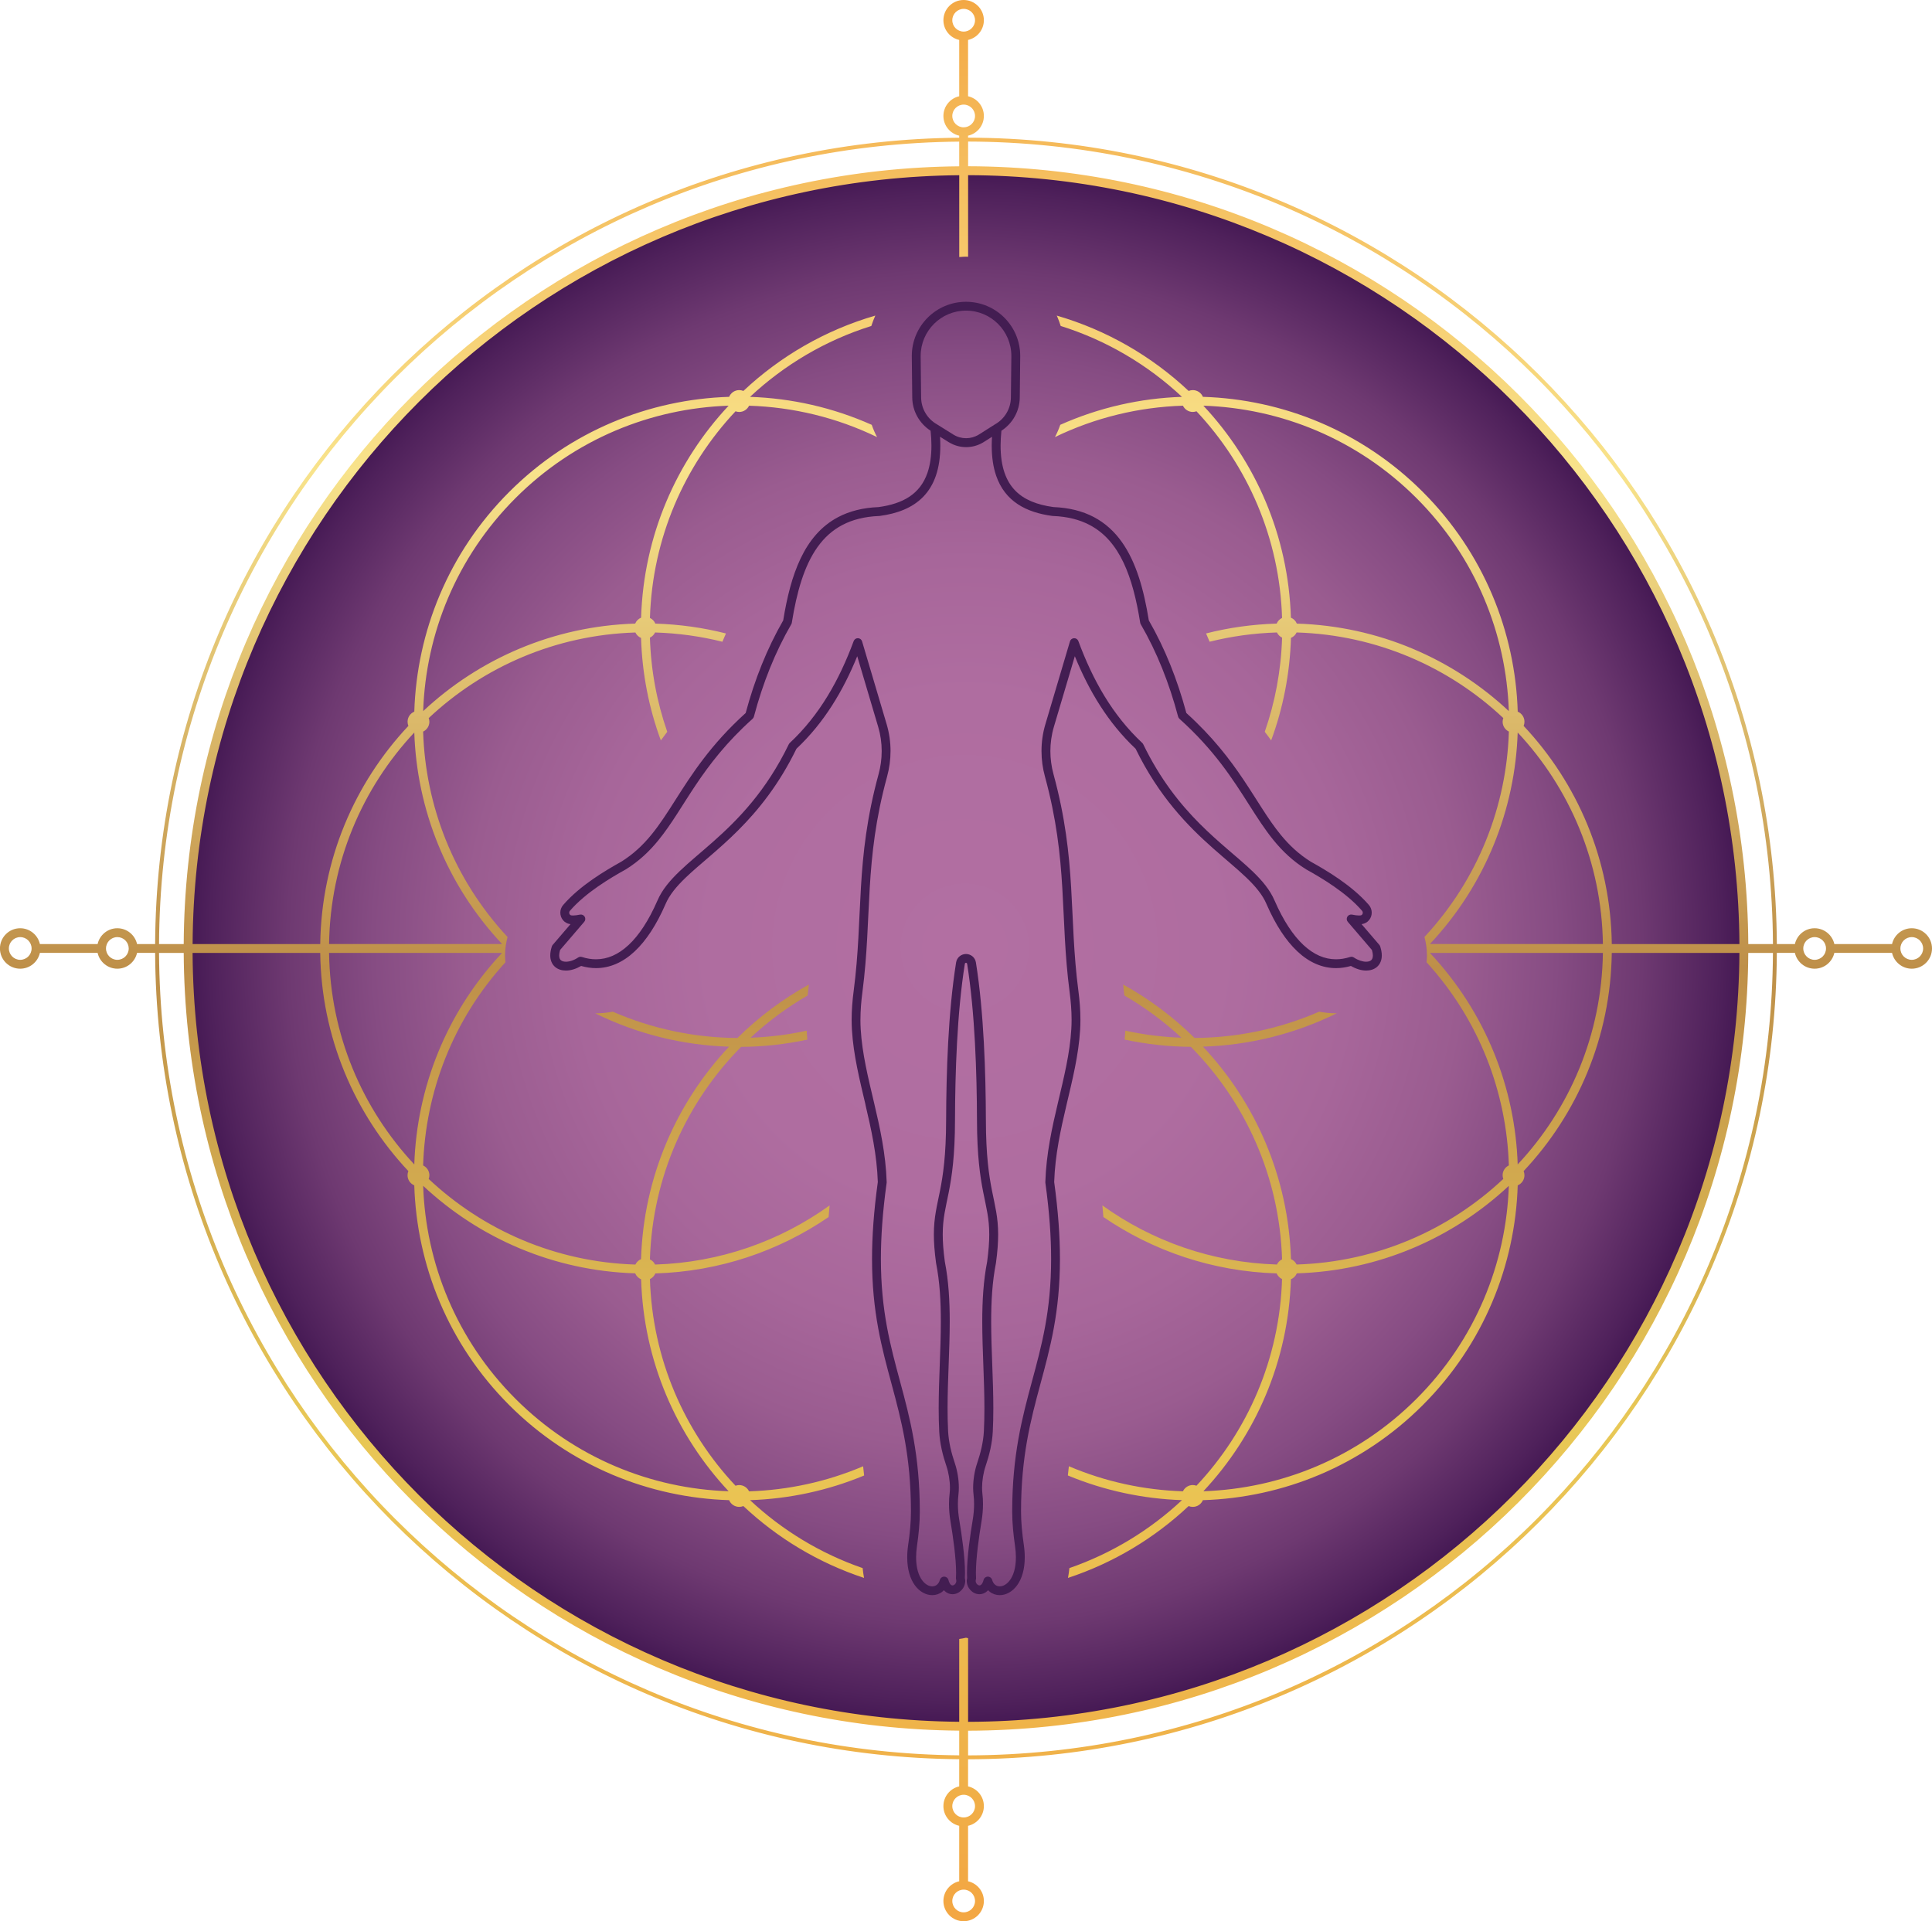
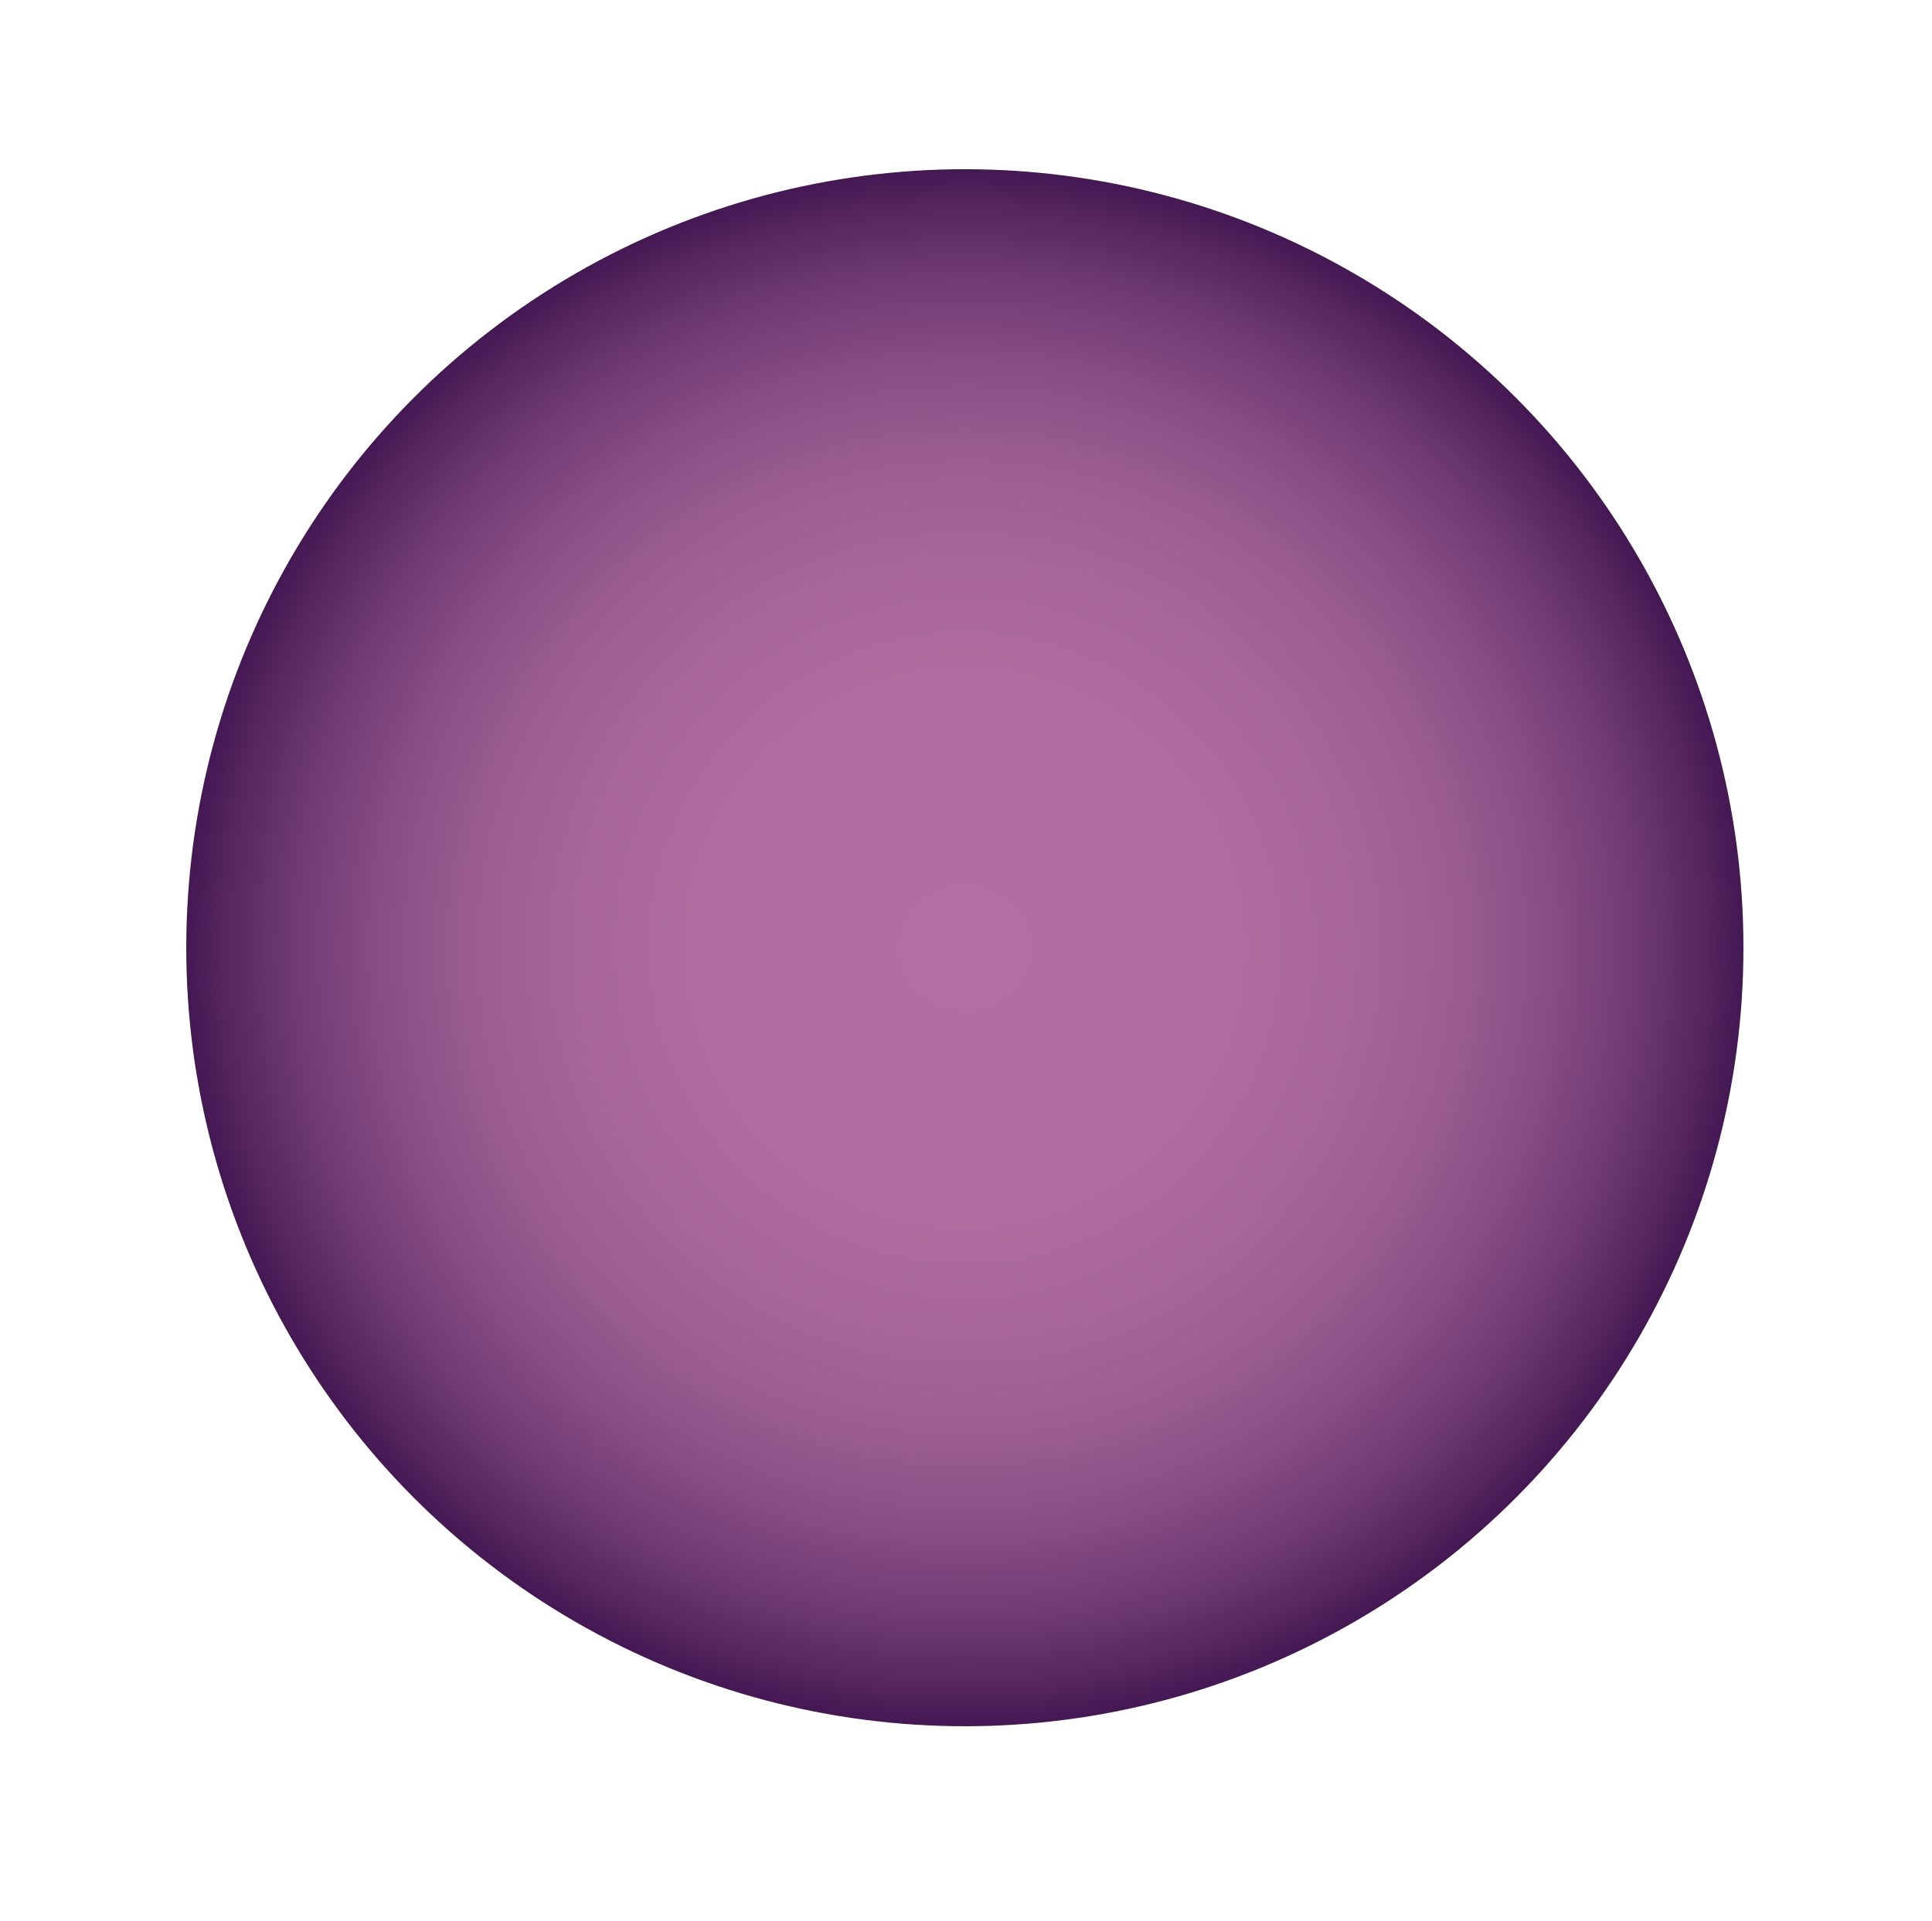
<svg xmlns="http://www.w3.org/2000/svg" id="Layer_2" data-name="Layer 2" viewBox="0 0 938.69 933.54">
  <defs>
    <style>
      .cls-1 {
        fill: url(#linear-gradient);
      }

      .cls-1, .cls-2, .cls-3, .cls-4 {
        stroke-width: 0px;
      }

      .cls-2 {
        fill: url(#radial-gradient);
      }

      .cls-3 {
        fill: #020101;
      }

      .cls-4 {
        fill: #431d52;
      }
    </style>
    <radialGradient id="radial-gradient" cx="468.79" cy="460.51" fx="468.79" fy="460.51" r="378.29" gradientUnits="userSpaceOnUse">
      <stop offset="0" stop-color="#b26fa2" />
      <stop offset=".33" stop-color="#af6da0" />
      <stop offset=".5" stop-color="#a7669a" />
      <stop offset=".64" stop-color="#9a5c90" />
      <stop offset=".76" stop-color="#864c83" />
      <stop offset=".87" stop-color="#6e3971" />
      <stop offset=".97" stop-color="#4f215b" />
      <stop offset="1" stop-color="#441853" />
    </radialGradient>
    <linearGradient id="linear-gradient" x1="469.34" y1="-3.37" x2="469.34" y2="925.51" gradientUnits="userSpaceOnUse">
      <stop offset="0" stop-color="#f3a743" />
      <stop offset=".25" stop-color="#f8e38b" />
      <stop offset=".51" stop-color="#be8f49" />
      <stop offset=".75" stop-color="#e8c856" />
      <stop offset="1" stop-color="#f3a743" />
    </linearGradient>
  </defs>
  <g id="Capa_1" data-name="Capa 1">
    <g>
      <circle class="cls-2" cx="468.79" cy="460.51" r="378.29" />
-       <path class="cls-1" d="M928.86,451.04c-4.69,0-8.59,3.29-9.58,7.68h-28.04c-.99-4.39-4.89-7.67-9.58-7.68-4.69,0-8.59,3.29-9.58,7.68h-8.78c-1.16-216.27-176.54-391.28-392.95-391.83v-.96c4.39-.99,7.67-4.89,7.68-9.58,0-4.69-3.29-8.59-7.68-9.58v-27.36c4.39-.99,7.67-4.89,7.68-9.58,0-5.43-4.4-9.83-9.83-9.83,0,0,0,0,0,0-5.43,0-9.83,4.4-9.83,9.83,0,4.69,3.29,8.59,7.68,9.58v27.36c-4.39.99-7.67,4.89-7.68,9.58,0,4.69,3.29,8.59,7.68,9.58v.99c-215.36,1.77-389.52,176.29-390.68,391.8h-8.78c-.99-4.39-4.89-7.67-9.58-7.68-4.69,0-8.59,3.29-9.58,7.68h-28.04c-.99-4.39-4.89-7.67-9.58-7.68-5.43,0-9.83,4.4-9.83,9.83,0,0,0,0,0,0,0,5.43,4.4,9.83,9.83,9.83,4.69,0,8.59-3.29,9.58-7.68h28.04c.99,4.39,4.89,7.67,9.58,7.68,4.69,0,8.59-3.29,9.58-7.68h8.78c1.16,215.51,175.32,390.03,390.68,391.8v13.2c-4.39.99-7.67,4.89-7.68,9.58,0,4.69,3.29,8.59,7.68,9.58v26.95c-4.39.99-7.67,4.89-7.68,9.58,0,5.43,4.4,9.83,9.83,9.83,0,0,0,0,0,0h0c5.43,0,9.83-4.4,9.83-9.83,0-4.69-3.29-8.59-7.68-9.58v-26.95c4.39-.99,7.67-4.89,7.68-9.58,0-4.69-3.29-8.59-7.68-9.58v-13.17c216.41-.55,391.79-175.56,392.95-391.83h8.78c.99,4.39,4.89,7.67,9.58,7.68,4.69,0,8.59-3.29,9.58-7.68h28.04c.99,4.39,4.89,7.67,9.58,7.68,5.43,0,9.83-4.4,9.83-9.83,0-5.43-4.4-9.83-9.83-9.83ZM746.6,183.62c70.48,70.49,114.24,167.68,114.82,275.1h-11.99c-1.16-208.59-170.32-377.39-379.06-377.94v-11.99c107.87.28,205.5,44.1,276.24,114.83ZM469.33,795.78c-1.06.26-2.15.47-3.28.61v40.24c-102.47-.88-195.14-42.74-262.44-110.03-67.54-67.54-109.46-160.65-110.04-263.57h62.01c.55,41.01,16.72,78.23,42.83,106.01-.26.62-.4,1.31-.4,2.03,0,2.21,1.35,4.1,3.27,4.9,1.2,38.78,16.56,77.21,46.16,106.81,29.59,29.6,68.03,44.96,106.81,46.16.8,1.92,2.69,3.27,4.9,3.27.72,0,1.4-.15,2.03-.4,16.58,15.59,36.52,27.62,58.63,34.92-.3-1.57-.52-3.17-.67-4.77-20.58-7.11-39.17-18.46-54.73-33.02,18.9-.62,37.7-4.61,55.44-11.98-.15-1.53-.31-3.03-.49-4.48-17.7,7.53-36.51,11.58-55.42,12.17-.85-1.79-2.67-3.04-4.79-3.04-.63,0-1.22.13-1.78.33-24.83-26.42-40.4-61.59-41.59-100.42,1.18-.56,2.13-1.54,2.63-2.75,31.18-.95,60.08-10.91,84.18-27.4.14-1.85.31-3.73.49-5.64-24.02,17.27-53.2,27.76-84.8,28.73-.52-1.1-1.41-1.98-2.51-2.51,1.23-40.24,17.89-76.56,44.31-103.27,10.8-.06,21.58-1.25,32.18-3.52-.1-1.14-.21-2.27-.28-3.43-.02-.31-.01-.61-.03-.92-9,1.96-18.13,3.11-27.3,3.44,8.42-7.84,17.73-14.74,27.75-20.54.16-1.68.35-3.34.56-4.96.02-.12.03-.23.04-.35-12.75,7.05-24.43,15.81-34.71,25.97-20.66-.11-41.28-4.39-60.55-12.78-2.71.49-5.46.8-8.21.79-.12,0-.23-.01-.35-.01,20.49,10.12,42.69,15.53,65.03,16.22-25.53,27.16-41.53,63.33-42.75,103.24-1.21.5-2.19,1.45-2.75,2.63-38.83-1.19-74-16.76-100.42-41.59.2-.56.33-1.15.33-1.78,0-2.12-1.25-3.93-3.04-4.79,1.1-35.52,14.41-70.7,40-98.73-.12-1.13-.2-2.25-.2-3.31,0-3.31.5-6.25,1.22-8.96-26.24-28.2-39.9-63.82-41.02-99.8,1.79-.85,3.04-2.67,3.04-4.79,0-.63-.13-1.22-.33-1.78,26.42-24.83,61.59-40.4,100.42-41.59.56,1.18,1.54,2.13,2.75,2.63.53,17.46,3.86,34.22,9.62,49.81.99-1.37,2.03-2.77,3.11-4.19-5.01-14.4-7.93-29.76-8.42-45.75,1.1-.52,1.98-1.41,2.51-2.51,11.24.34,22.19,1.87,32.7,4.5.57-1.35,1.13-2.69,1.73-4.02-11.01-2.81-22.5-4.43-34.3-4.79-.5-1.21-1.45-2.19-2.63-2.75,1.19-38.83,16.76-74,41.59-100.42.56.2,1.15.33,1.78.33,2.12,0,3.93-1.25,4.79-3.04,21.35.66,42.56,5.74,62.19,15.25-1.01-1.91-1.88-3.9-2.59-5.96-18.81-8.39-38.92-12.92-59.13-13.59,16.62-15.55,36.67-27.47,58.93-34.44.55-1.73,1.21-3.41,1.94-5.05-24.29,7.04-46.16,19.75-64.09,36.61-.62-.26-1.31-.4-2.03-.4-2.21,0-4.1,1.35-4.9,3.27-38.78,1.2-77.21,16.56-106.81,46.16-29.6,29.59-44.96,68.03-46.16,106.81-1.92.8-3.27,2.69-3.27,4.9,0,.72.15,1.4.4,2.03-26.12,27.78-42.28,65-42.83,106.01h-62.01c.58-102.92,42.5-196.03,110.04-263.57,67.29-67.29,159.96-109.14,262.44-110.03v39.75c.28-.02.55-.03.83-.04.81-.08,1.63-.12,2.46-.12.34,0,.68.03,1.02.04v-39.65c103.37.28,196.92,42.27,264.71,110.05,67.54,67.54,109.46,160.65,110.04,263.57h-62.01c-.55-41.01-16.72-78.23-42.83-106.01.26-.62.4-1.31.4-2.03,0-2.21-1.35-4.1-3.27-4.9-1.2-38.78-16.56-77.21-46.16-106.81-29.6-29.6-68.03-44.96-106.81-46.16-.8-1.92-2.69-3.27-4.9-3.27-.72,0-1.4.15-2.03.4-17.93-16.86-39.8-29.57-64.09-36.61.13.28.27.56.39.84.58,1.37,1.09,2.77,1.54,4.2,22.25,6.97,42.31,18.89,58.93,34.44-20.22.67-40.32,5.2-59.13,13.59-.71,2.06-1.58,4.05-2.59,5.96,19.63-9.5,40.84-14.59,62.19-15.25.85,1.79,2.67,3.04,4.79,3.04.63,0,1.22-.13,1.78-.33,24.83,26.42,40.4,61.59,41.59,100.42-1.18.56-2.13,1.54-2.63,2.75-11.8.36-23.29,1.97-34.3,4.79.6,1.33,1.16,2.68,1.73,4.02,10.51-2.63,21.45-4.16,32.7-4.5.52,1.1,1.41,1.98,2.51,2.51-.49,15.99-3.41,31.36-8.42,45.75.67.88,1.33,1.75,1.97,2.61.39.53.76,1.05,1.14,1.58,5.76-15.59,9.09-32.36,9.62-49.82,1.21-.5,2.19-1.45,2.75-2.63,38.83,1.19,74,16.76,100.42,41.59-.2.56-.33,1.15-.33,1.78,0,2.12,1.25,3.93,3.04,4.79-1.12,35.98-14.78,71.6-41.02,99.8.72,2.71,1.21,5.65,1.21,8.96,0,1.07-.08,2.18-.2,3.31,25.59,28.03,38.9,63.21,40,98.73-1.79.85-3.04,2.67-3.04,4.79,0,.63.13,1.22.33,1.78-26.42,24.83-61.59,40.4-100.42,41.59-.56-1.18-1.54-2.13-2.75-2.63-1.22-39.92-17.23-76.09-42.75-103.24,22.34-.69,44.54-6.1,65.03-16.22-.12,0-.23.01-.35.01-2.76,0-5.52-.28-8.24-.77-19.26,8.38-39.87,12.65-60.52,12.76-10.29-10.16-21.96-18.92-34.71-25.97.02.12.03.24.04.36.21,1.62.39,3.28.56,4.96,10.02,5.81,19.33,12.7,27.75,20.54-9.16-.33-18.3-1.48-27.3-3.44-.02.31,0,.6-.03.91-.07,1.16-.18,2.29-.28,3.43,10.6,2.26,21.39,3.45,32.18,3.52,26.42,26.71,43.08,63.04,44.31,103.27-1.1.52-1.98,1.41-2.51,2.51-31.61-.97-60.79-11.46-84.8-28.73.18,1.91.35,3.79.49,5.64,24.1,16.49,53.01,26.44,84.18,27.4.5,1.21,1.45,2.19,2.63,2.75-1.19,38.83-16.76,74-41.59,100.42-.56-.2-1.15-.33-1.78-.33-2.12,0-3.93,1.25-4.79,3.04-18.91-.59-37.72-4.64-55.42-12.17-.18,1.46-.35,2.95-.49,4.48,17.74,7.37,36.55,11.36,55.45,11.99-15.56,14.56-34.14,25.9-54.71,33.02-.15,1.61-.39,3.21-.69,4.78,22.11-7.3,42.04-19.33,58.62-34.92.62.26,1.31.4,2.03.4,2.21,0,4.1-1.35,4.9-3.27,38.78-1.2,77.21-16.56,106.81-46.16,29.6-29.6,44.96-68.03,46.16-106.81,1.92-.8,3.27-2.69,3.27-4.9,0-.72-.15-1.4-.4-2.03,26.12-27.78,42.28-65,42.83-106.01h62.01c-.58,102.92-42.5,196.03-110.04,263.57-67.79,67.79-161.33,109.78-264.71,110.05v-40.65c-.35-.07-.69-.14-1.03-.22ZM250.49,242.02c28.7-28.7,65.92-43.63,103.52-44.89-25.39,27.13-41.31,63.21-42.52,103-1.3.54-2.34,1.58-2.88,2.88-39.8,1.22-75.87,17.13-103,42.52,1.25-37.6,16.19-74.81,44.89-103.52ZM201.29,355.93c1.22,37.08,15.45,73.8,42.65,102.78h-84.05c.55-39.74,16.16-75.8,41.4-102.78ZM308.61,618.73c.54,1.3,1.58,2.34,2.88,2.88,1.22,39.8,17.13,75.87,42.52,103-37.6-1.25-74.81-16.19-103.52-44.89-28.7-28.7-43.63-65.92-44.89-103.52,27.13,25.39,63.21,41.31,103,42.52ZM201.29,565.81c-25.24-26.99-40.85-63.04-41.4-102.78h84.05c-27.2,28.98-41.43,65.7-42.65,102.78ZM688.2,679.72c-28.7,28.7-65.92,43.63-103.52,44.89,25.39-27.13,41.31-63.21,42.52-103,1.3-.54,2.34-1.58,2.88-2.88,39.8-1.22,75.87-17.13,103-42.52-1.25,37.6-16.19,74.81-44.89,103.52ZM737.39,565.81c-1.22-37.08-15.45-73.8-42.65-102.78h84.05c-.55,39.74-16.16,75.8-41.4,102.78ZM630.08,303.01c-.54-1.3-1.58-2.34-2.88-2.88-1.22-39.8-17.13-75.87-42.52-103,37.6,1.25,74.81,16.19,103.52,44.89,28.7,28.7,43.63,65.92,44.89,103.52-27.13-25.39-63.21-41.31-103-42.52ZM737.39,355.93c25.24,26.98,40.85,63.04,41.4,102.78h-84.05c27.2-28.98,41.43-65.7,42.65-102.78ZM462.69,9.83c0-3.05,2.47-5.51,5.52-5.52,0,0,0,0,0,0h0c3.05,0,5.51,2.47,5.52,5.52,0,3.05-2.47,5.51-5.52,5.52-3.05,0-5.51-2.47-5.52-5.52ZM462.69,56.35c0-3.05,2.47-5.51,5.52-5.52,0,0,0,0,0,0h0c3.05,0,5.51,2.47,5.52,5.52,0,3.03-2.45,5.48-5.47,5.52-.02,0-.03-.01-.05-.01s-.03,0-.05.01c-3.02-.03-5.46-2.48-5.47-5.52ZM192.09,183.62c70.24-70.24,166.99-113.92,273.96-114.8v11.99c-207.69,1.77-375.63,170.07-376.79,377.91h-11.99c.58-107.42,44.33-204.61,114.82-275.1ZM9.83,466.39c-3.05,0-5.51-2.47-5.52-5.52,0,0,0,0,0,0h0c0-3.05,2.47-5.52,5.52-5.52,3.05,0,5.51,2.47,5.52,5.52,0,3.05-2.47,5.51-5.52,5.52ZM57.02,466.39c-3.05,0-5.51-2.47-5.52-5.52,0,0,0,0,0,0h0c0-3.05,2.47-5.52,5.52-5.52,3.03,0,5.48,2.45,5.52,5.47,0,.02-.01.03-.01.05s0,.03.01.05c-.03,3.02-2.48,5.46-5.52,5.47ZM192.09,738.13c-70.48-70.49-114.24-167.68-114.82-275.1h11.99c1.16,207.83,169.1,376.14,376.79,377.91v11.99c-106.97-.88-203.73-44.57-273.96-114.8ZM473.73,923.71c0,3.05-2.47,5.51-5.52,5.52,0,0,0,0,0,0-3.05,0-5.51-2.47-5.52-5.52,0-3.05,2.47-5.52,5.52-5.52,3.05,0,5.51,2.47,5.52,5.52ZM473.73,877.61c0,3.05-2.47,5.51-5.52,5.52,0,0,0,0,0,0-3.05,0-5.51-2.47-5.52-5.52,0-3.03,2.45-5.48,5.47-5.52.02,0,.03.01.05.01s.03,0,.05-.01c3.02.03,5.46,2.48,5.47,5.52ZM746.6,738.13c-70.74,70.73-168.36,114.55-276.24,114.83v-11.99c208.74-.55,377.9-169.34,379.06-377.94h11.99c-.58,107.42-44.33,204.61-114.82,275.1ZM881.67,466.39c-3.03,0-5.48-2.45-5.52-5.47,0-.02.01-.03.01-.05s0-.03-.01-.05c.03-3.02,2.48-5.46,5.52-5.47,3.05,0,5.52,2.47,5.52,5.52,0,3.05-2.47,5.51-5.52,5.52ZM928.86,466.39c-3.05,0-5.52-2.47-5.52-5.52,0-3.05,2.47-5.52,5.52-5.52,3.05,0,5.51,2.47,5.52,5.52,0,0,0,0,0,0,0,3.05-2.47,5.51-5.52,5.52Z" />
-       <path class="cls-4" d="M420.48,536.75c2.85,12.07,5.58,24.37,6.02,37.61-1.98,14.34-2.81,26.59-2.81,37.37,0,25.91,4.78,43.34,9.5,60.79,4.71,17.47,9.36,34.98,9.41,61.76v.12c0,5.34-.54,10.72-1.33,16.09-.33,2.23-.48,4.31-.48,6.23,0,5.93,1.44,10.45,3.7,13.57,2.25,3.11,5.37,4.8,8.46,4.81,1.75,0,3.48-.57,4.88-1.67.28-.22.54-.48.8-.74.11.12.21.26.33.38,1.07,1.04,2.49,1.59,3.82,1.58,1.72,0,3.24-.78,4.35-1.94,1.11-1.16,1.84-2.78,1.85-4.59,0-.43-.1-.87-.19-1.3.05-.81.07-1.66.07-2.55,0-7.64-1.54-18.25-2.79-25.76-.43-2.56-.66-5.14-.66-7.7,0-1.59.09-3.17.28-4.74.12-1.01.18-2.07.18-3.16,0-3.94-.71-8.25-1.91-11.8-1.75-5.17-3.04-10.42-3.31-15.71-.19-3.66-.26-7.36-.26-11.09,0-13.94,1.05-28.21,1.05-42.19,0-9.9-.53-19.65-2.37-29.02h0c-.74-5.39-1.03-9.64-1.03-13.25,0-7.92,1.41-12.88,2.92-20.51,1.5-7.61,3.02-17.64,3.04-35.17.07-22.6.96-51.96,4.79-75.87.04-.25.26-.45.55-.45.29,0,.52.2.55.45,3.83,23.91,4.72,53.27,4.79,75.87.03,17.53,1.54,27.56,3.04,35.17,1.51,7.63,2.91,12.59,2.92,20.51,0,3.61-.3,7.86-1.03,13.25h0c-1.83,9.38-2.37,19.12-2.37,29.02,0,13.97,1.05,28.25,1.05,42.19,0,3.73-.07,7.43-.26,11.09-.27,5.3-1.56,10.54-3.31,15.71-1.2,3.55-1.9,7.86-1.91,11.8,0,1.09.06,2.15.18,3.16.19,1.57.28,3.15.28,4.74,0,2.56-.23,5.14-.66,7.7-1.25,7.51-2.78,18.12-2.79,25.76,0,.89.03,1.74.07,2.55-.09.44-.19.88-.19,1.3,0,1.81.74,3.43,1.85,4.59,1.11,1.16,2.63,1.94,4.35,1.94,1.34.01,2.75-.53,3.82-1.58.12-.11.22-.25.33-.38.25.26.51.52.8.74,1.4,1.1,3.12,1.67,4.88,1.67,3.09,0,6.21-1.7,8.46-4.81,2.26-3.12,3.7-7.64,3.7-13.57,0-1.92-.15-4-.48-6.23-.78-5.37-1.33-10.75-1.33-16.09v-.1s0-.02,0-.02c.05-26.79,4.7-44.29,9.41-61.76,4.71-17.45,9.5-34.89,9.5-60.8,0-10.78-.83-23.03-2.8-37.37.44-13.24,3.17-25.54,6.02-37.61,2.86-12.12,5.84-24.01,6.59-36.38.1-1.63.14-3.25.14-4.87,0-4.68-.38-9.34-.98-13.94-2.38-18.17-2.55-33.94-3.54-50.48-.99-16.54-2.83-33.84-8.56-54.87-1.01-3.71-1.52-7.51-1.52-11.3s.56-7.88,1.69-11.69l10.19-34.35c6.88,16.87,16.1,32.3,29.53,44.96,11.34,23.27,25.39,37.53,37.53,48.29,6.1,5.41,11.71,9.94,16.23,14.28,4.53,4.33,7.95,8.44,9.86,12.95v.02c4.37,10.01,9.38,17.69,15.02,22.97,5.63,5.27,12.01,8.1,18.75,8.09,2.38,0,4.8-.37,7.22-1.06,2.42,1.42,4.97,2.23,7.4,2.24,1.92,0,3.83-.51,5.31-1.81,1.49-1.29,2.31-3.32,2.29-5.56,0-1.34-.26-2.78-.77-4.35-.09-.27-.23-.52-.41-.74l-8.66-10.1c.06,0,.12,0,.18-.01,1.46-.2,2.71-.97,3.52-1.99.82-1.02,1.25-2.28,1.25-3.58,0-1.3-.45-2.66-1.4-3.75-8.28-9.54-20.47-16.69-28.21-21.01-5.95-3.72-10.52-8.08-14.63-13.1-6.16-7.52-11.23-16.54-18-26.64-6.68-9.97-15.06-20.97-27.82-32.5-4.37-16.25-10.36-31.32-18.24-45-2.42-14.94-6.09-28.24-13.16-38.17-3.56-5-8.02-9.13-13.55-12.04-5.48-2.89-11.98-4.56-19.64-4.86-7.83-1.07-14.19-3.51-18.58-8.03-2.2-2.27-3.95-5.09-5.18-8.67-1.23-3.58-1.91-7.93-1.91-13.19,0-2.23.15-4.64.4-7.2,5.46-3.53,8.84-9.54,8.92-16.09l.22-19.95v-.29c0-14.53-11.78-26.33-26.34-26.33-14.56,0-26.34,11.81-26.34,26.33v.3s.22,19.94.22,19.94c.07,6.55,3.46,12.56,8.92,16.09.26,2.56.4,4.97.4,7.2,0,5.26-.69,9.61-1.91,13.19-1.85,5.37-4.84,9.03-8.84,11.69-3.99,2.64-9.06,4.22-14.92,5.02-7.65.3-14.16,1.98-19.64,4.86-8.31,4.37-14.14,11.45-18.28,20.16-4.1,8.62-6.62,18.87-8.43,30.05-7.88,13.68-13.87,28.74-18.24,44.99-17.07,15.42-26.27,29.9-34.12,42.23-3.96,6.23-7.58,11.9-11.69,16.92-4.11,5.01-8.68,9.38-14.63,13.1-7.74,4.32-19.94,11.47-28.21,21.01-.95,1.09-1.41,2.45-1.4,3.75,0,1.3.43,2.56,1.25,3.58.81,1.02,2.06,1.79,3.52,1.99.06,0,.12,0,.18.01l-8.66,10.1c-.19.22-.32.46-.41.73-.51,1.57-.77,3.01-.77,4.35-.02,2.24.8,4.27,2.29,5.56,1.48,1.3,3.39,1.81,5.31,1.81,2.43,0,4.99-.83,7.4-2.24,2.42.69,4.84,1.06,7.22,1.06,6.74,0,13.12-2.82,18.75-8.09,5.65-5.27,10.65-12.96,15.02-22.97v-.02c1.92-4.5,5.33-8.61,9.86-12.95,13.54-12.99,36.73-27.61,53.76-62.56,13.44-12.66,22.66-28.09,29.54-44.96l10.19,34.35c1.13,3.81,1.69,7.75,1.69,11.69s-.51,7.59-1.52,11.3c-5.74,21.03-7.57,38.34-8.56,54.87-.99,16.54-1.16,32.31-3.54,50.48-.6,4.6-.98,9.26-.98,13.94,0,1.62.05,3.24.14,4.87.75,12.37,3.73,24.26,6.59,36.38ZM418.06,495.51c0-4.45.36-8.92.95-13.38,2.41-18.47,2.58-34.38,3.57-50.78.99-16.41,2.78-33.32,8.42-54,1.11-4.07,1.68-8.25,1.68-12.43s-.61-8.7-1.86-12.92l-11.97-40.35c-.26-.89-1.06-1.51-1.99-1.54-.93-.03-1.77.53-2.09,1.41-7,18.9-16.52,35.91-31.04,49.48-.2.19-.35.39-.47.63-11.07,22.83-24.66,36.62-36.68,47.28-6.01,5.33-11.63,9.87-16.35,14.39-4.71,4.52-8.57,9.04-10.84,14.38v-.02c-4.19,9.64-8.95,16.84-14,21.54-5.06,4.7-10.29,6.92-15.81,6.93-2.22,0-4.5-.36-6.85-1.12-.62-.2-1.31-.1-1.85.26-2.05,1.38-4.27,2.05-5.92,2.04-1.18,0-1.99-.31-2.46-.73-.46-.43-.81-1.01-.83-2.33,0-.69.15-1.6.46-2.65l11.72-13.67c.6-.7.69-1.7.22-2.49s-1.39-1.2-2.29-1.02c-1.26.26-2.43.43-3.35.43-.31,0-.59-.02-.83-.05-.36-.06-.56-.19-.75-.42-.18-.22-.3-.55-.3-.88,0-.33.1-.64.35-.93,7.61-8.81,19.51-15.88,27.13-20.11l.09-.05c6.41-4,11.38-8.75,15.7-14.04,6.49-7.94,11.58-17.04,18.24-26.97,6.66-9.93,14.87-20.72,27.59-32.13.31-.28.54-.64.64-1.05,4.33-16.31,10.31-31.34,18.17-44.91.14-.24.22-.47.26-.74,2.36-14.83,6-27.68,12.48-36.74,3.24-4.54,7.16-8.15,12.05-10.72,4.89-2.57,10.77-4.12,17.99-4.39l.21-.02c8.35-1.13,15.76-3.81,21.1-9.3,2.66-2.74,4.76-6.15,6.17-10.28,1.41-4.13,2.14-8.95,2.14-14.59,0-1.39-.05-2.83-.14-4.31l4.29,2.68h.02c2.57,1.58,5.48,2.37,8.37,2.37,2.9,0,5.8-.79,8.38-2.36l.03-.02,4.17-2.64c-.09,1.48-.14,2.9-.14,4.28,0,5.64.73,10.46,2.14,14.59,2.1,6.19,5.8,10.77,10.54,13.89,4.74,3.13,10.45,4.84,16.72,5.69l.21.02c7.22.26,13.1,1.81,17.99,4.39,7.32,3.86,12.52,10.07,16.4,18.2,3.87,8.13,6.36,18.14,8.13,29.26.04.27.13.51.26.74,7.87,13.57,13.84,28.6,18.17,44.91.11.41.33.77.64,1.05,16.95,15.21,25.91,29.32,33.83,41.77,3.96,6.22,7.67,12.04,11.99,17.33,4.33,5.29,9.29,10.04,15.7,14.04l.09.05c7.62,4.23,19.51,11.3,27.13,20.11.25.29.35.6.35.93,0,.33-.12.66-.3.88-.19.23-.39.36-.75.42-.25.03-.52.05-.83.05-.92,0-2.08-.17-3.34-.43-.9-.18-1.82.23-2.29,1.02-.46.79-.38,1.8.22,2.49l11.72,13.67c.31,1.05.46,1.96.46,2.65-.02,1.32-.37,1.9-.83,2.33-.47.42-1.28.73-2.46.73-1.65,0-3.87-.67-5.92-2.04-.54-.36-1.23-.46-1.85-.26-2.36.75-4.64,1.12-6.85,1.12-5.52,0-10.75-2.23-15.81-6.93-5.04-4.7-9.8-11.89-14-21.54v.02c-2.27-5.34-6.12-9.86-10.83-14.38-14.16-13.52-36.42-27.42-53.03-61.67-.12-.24-.27-.45-.47-.63-14.52-13.57-24.04-30.58-31.04-49.48-.32-.87-1.16-1.44-2.09-1.41-.93.03-1.73.65-1.99,1.54l-11.97,40.35c-1.25,4.22-1.86,8.57-1.86,12.92s.57,8.36,1.68,12.43c5.64,20.68,7.43,37.59,8.42,54,.99,16.4,1.16,32.31,3.57,50.78.58,4.46.95,8.93.95,13.38,0,1.54-.04,3.08-.14,4.61-.71,11.84-3.61,23.49-6.48,35.65-2.87,12.15-5.7,24.8-6.14,38.62l.02.36c1.98,14.27,2.79,26.38,2.79,36.99,0,25.38-4.63,42.19-9.35,59.67-4.72,17.47-9.52,35.59-9.56,62.87v.14c0,5.64.57,11.22,1.37,16.72.3,2.04.43,3.91.43,5.61,0,5.25-1.28,8.84-2.88,11.04-1.61,2.21-3.49,3.03-4.97,3.03-.85,0-1.59-.26-2.21-.75-.62-.49-1.17-1.25-1.49-2.4-.26-.94-1.13-1.59-2.1-1.57-.98.01-1.82.68-2.06,1.63-.32,1.26-.77,1.94-1.11,2.26-.35.32-.57.37-.84.38-.34,0-.84-.19-1.23-.61-.4-.42-.66-.99-.65-1.61,0-.22.03-.45.1-.69.07-.25.1-.48.08-.73-.05-.74-.07-1.56-.07-2.43,0-7.1,1.49-17.66,2.73-25.05.46-2.77.72-5.59.72-8.41,0-1.75-.1-3.5-.31-5.25-.1-.81-.15-1.71-.15-2.65,0-3.41.65-7.4,1.68-10.42,1.83-5.4,3.23-11.03,3.53-16.87.19-3.75.27-7.53.27-11.31,0-14.15-1.05-28.43-1.05-42.19,0-9.79.53-19.3,2.3-28.31l.02-.12c.76-5.54,1.07-9.99,1.07-13.84,0-8.48-1.54-13.94-3-21.35-1.46-7.43-2.93-17.04-2.96-34.35-.08-22.72-.95-52.21-4.85-76.54-.38-2.38-2.44-4.08-4.81-4.08-2.37,0-4.43,1.7-4.81,4.08-3.9,24.33-4.77,53.82-4.85,76.54-.03,17.31-1.5,26.93-2.96,34.35-1.46,7.4-3,12.87-3,21.35,0,3.85.32,8.3,1.07,13.84l.02.12c1.78,9.01,2.31,18.53,2.3,28.31,0,13.76-1.05,28.04-1.05,42.19,0,3.78.08,7.56.27,11.31.3,5.85,1.7,11.48,3.53,16.87,1.03,3.01,1.68,7.01,1.68,10.42,0,.94-.05,1.84-.15,2.65-.21,1.75-.31,3.5-.31,5.25,0,2.83.26,5.64.72,8.41,1.24,7.39,2.74,17.95,2.73,25.05,0,.87-.02,1.68-.07,2.43-.01.24.01.5.08.73.07.25.1.48.1.7,0,.62-.26,1.19-.65,1.61-.4.42-.89.62-1.23.61-.27-.01-.49-.06-.84-.38-.34-.32-.79-1-1.11-2.26-.24-.95-1.09-1.61-2.06-1.63-.98-.01-1.84.63-2.1,1.57-.33,1.15-.87,1.91-1.49,2.4-.63.49-1.36.74-2.21.75-1.47,0-3.36-.82-4.97-3.03-1.6-2.2-2.88-5.79-2.88-11.04,0-1.7.13-3.57.43-5.61.8-5.5,1.37-11.08,1.37-16.72v-.12c-.04-27.29-4.84-45.41-9.56-62.88-4.72-17.49-9.34-34.3-9.35-59.67,0-10.61.81-22.72,2.79-36.99l.02-.36c-.44-13.81-3.28-26.47-6.14-38.62-2.87-12.15-5.77-23.81-6.48-35.65-.09-1.53-.14-3.07-.14-4.61ZM447.32,173.21v-.25c0-6.08,2.46-11.57,6.45-15.57,3.99-3.99,9.48-6.45,15.58-6.46,0,0,0,0,0,0,6.1,0,11.59,2.47,15.58,6.46,3.99,3.99,6.45,9.49,6.45,15.57v.25s-.22,19.94-.22,19.94c-.06,5.41-3,10.38-7.72,13.04-.02,0-.02.03-.04.04-.02.01-.04.01-.06.02l-7.82,4.95c-1.89,1.15-4.01,1.73-6.12,1.73-2.12,0-4.24-.57-6.13-1.73l-7.93-4.95s-.04,0-.05-.02c-.01,0-.02-.02-.03-.03-4.72-2.65-7.66-7.62-7.72-13.04l-.22-19.95Z" />
-       <polygon class="cls-3" points="491.77 734.28 491.77 734.27 491.77 734.26 491.77 734.28" />
    </g>
  </g>
</svg>